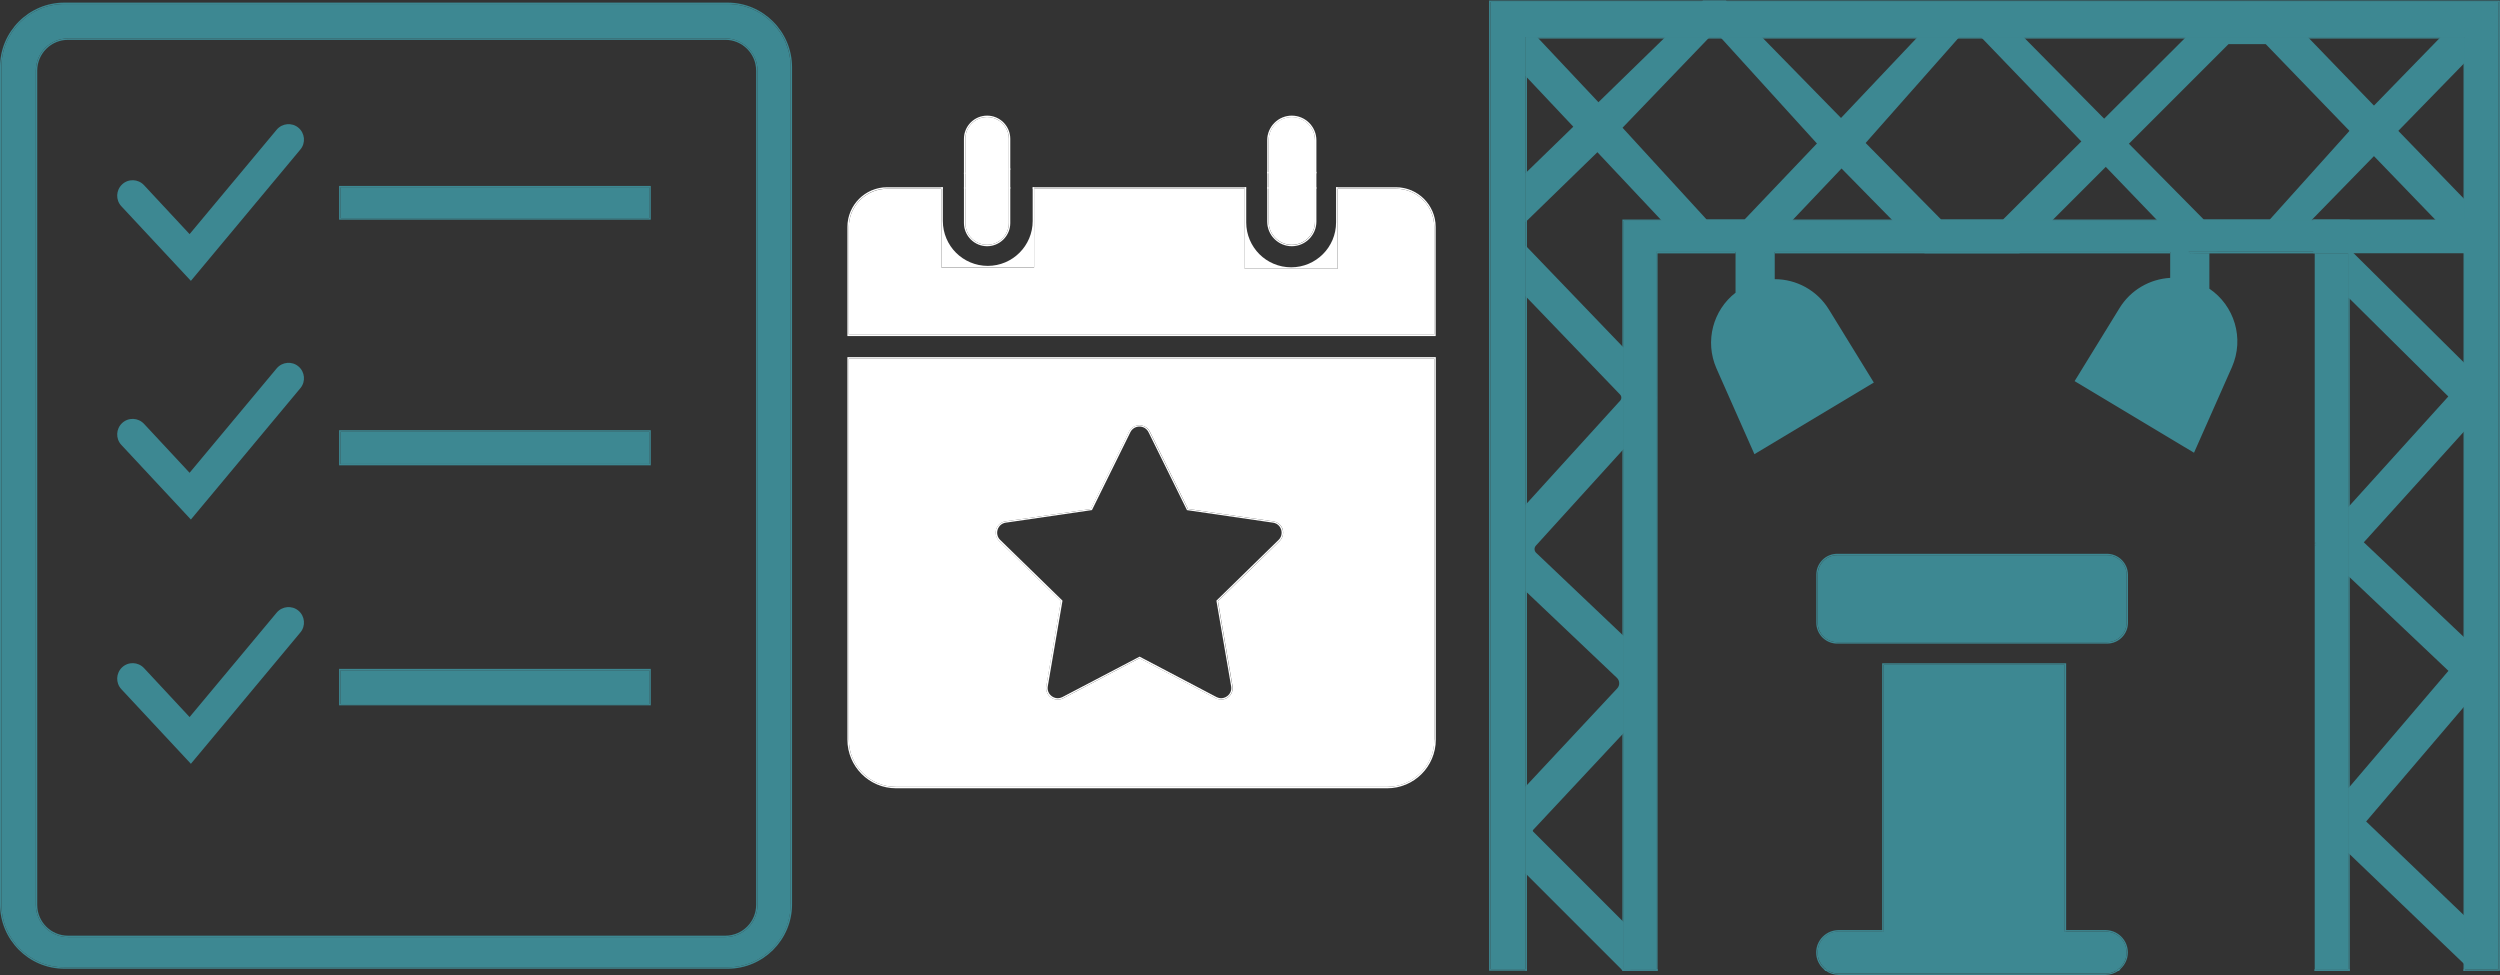
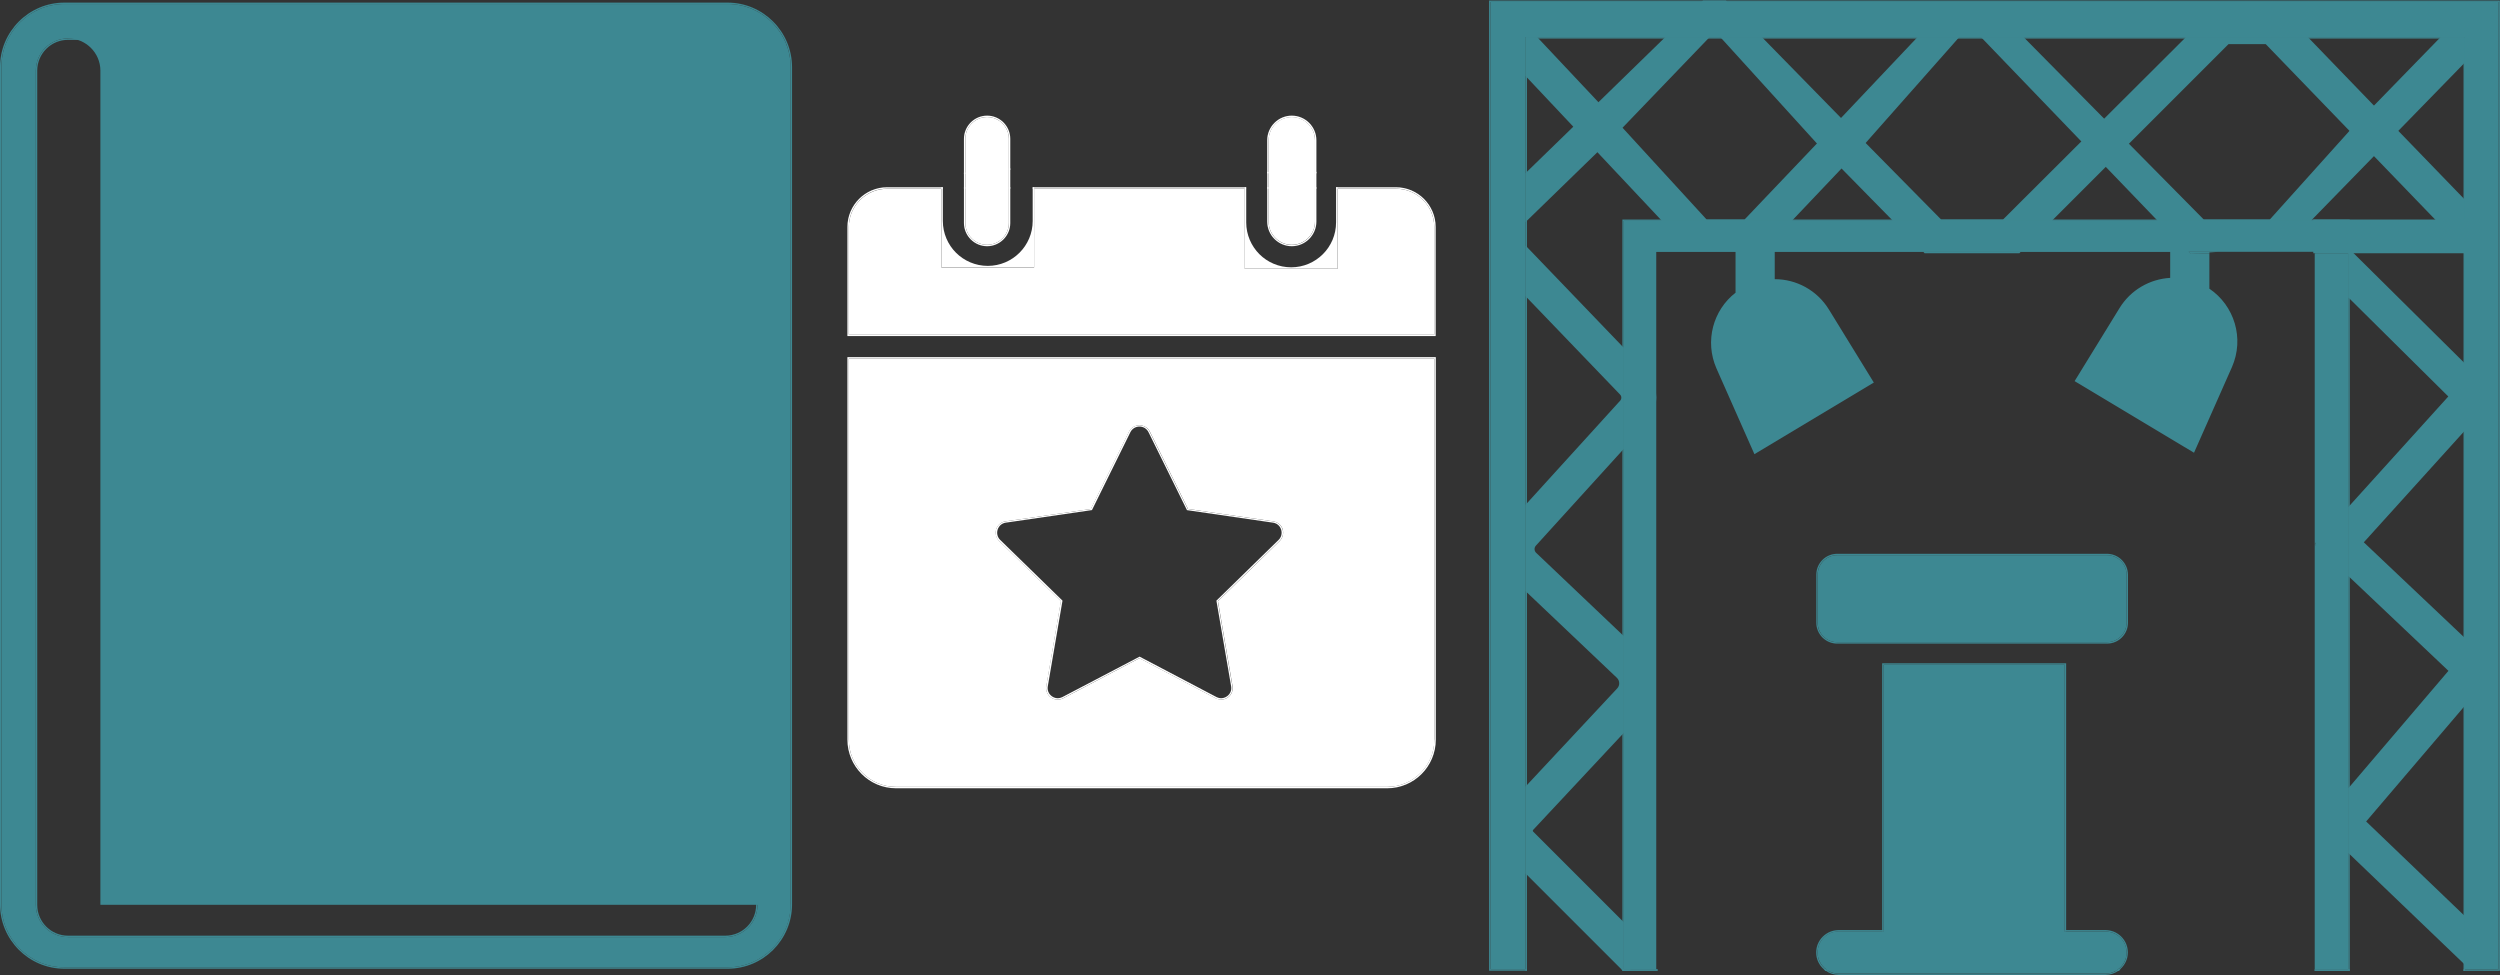
<svg xmlns="http://www.w3.org/2000/svg" version="1.1" id="Layer_1" x="0px" y="0px" viewBox="0 0 1920 749" style="enable-background:new 0 0 1920 749;" xml:space="preserve">
  <rect x="0" y="0" width="1920" height="749" fill="#333333" stroke="none" />
  <style type="text/css">
	.st0{fill:#FFFFFF;}
	.st1{fill:#3D8892;}
	.st2{fill:none;}
	.st3{fill:none;stroke:#3D8892;stroke-width:25;stroke-linecap:round;stroke-linejoin:round;stroke-miterlimit:10;}
</style>
  <g>
    <g>
      <path class="st0" d="M1009.9,143.8v1.1h1.1v-1.1H1009.9z M1072.1,143.8h-46v1.1h46c16.2,0,29.4,13.2,29.4,29.4v82.7H651.9v-82.7    c0-16.2,13.2-29.4,29.4-29.4h42.8v-1.1h-42.8c-16.8,0-30.5,13.7-30.5,30.5v83.8h451.8v-83.8    C1102.6,157.5,1088.9,143.8,1072.1,143.8z M740.3,143.8v1.1h1.1v-1.1H740.3z M973.2,143.8v1.1h1.1v-1.1H973.2z M774.8,143.8v1.1    h1.1v-1.1H774.8z M793.1,143.8v1.1H957v-1.1H793.1z" />
      <path class="st0" d="M1101.5,174.4v82.7H651.9v-82.7c0-16.2,13.2-29.4,29.4-29.4H723v60.4h71.2v-60.4H956v61.5h71.2v-61.5h45    C1088.3,144.9,1101.5,158.1,1101.5,174.4z" />
    </g>
    <g>
      <path class="st0" d="M650.8,274.3v293.8c0,20.5,16.7,37.3,37.3,37.3h377.3c20.6,0,37.3-16.7,37.3-37.3V274.3H650.8z M1101.5,568.1    c0,20-16.2,36.2-36.2,36.2H688.1c-20,0-36.2-16.2-36.2-36.2V275.4h449.7V568.1z" />
      <path class="st0" d="M651.9,275.4v292.7c0,20,16.2,36.2,36.2,36.2h377.3c20,0,36.2-16.2,36.2-36.2V275.4H651.9z M982.8,415.5    l-47.4,46.2l11.2,65.2c0.6,3.4-0.8,6.7-3.5,8.7c-1.6,1.1-3.4,1.7-5.2,1.7c-1.4,0-2.8-0.4-4.2-1l-58.6-30.8l-58.6,30.8    c-3,1.6-6.6,1.3-9.4-0.7c-2.8-2-4.1-5.3-3.5-8.7l11.2-65.2l-47.4-46.2c-2.4-2.4-3.3-5.9-2.3-9.1c1.1-3.2,3.8-5.6,7.2-6l65.5-9.5    l29.3-59.4c1.5-3,4.6-4.9,8-4.9c3.4,0,6.5,1.9,8,4.9l29.3,59.4l65.5,9.5c3.4,0.5,6.1,2.8,7.2,6C986,409.6,985.2,413.1,982.8,415.5    z" />
    </g>
    <g>
      <path class="st0" d="M758.1,88.8c-9.8,0-17.8,8-17.8,17.8v64.7c0,9.8,8,17.8,17.8,17.8s17.8-8,17.8-17.8v-64.7    C775.9,96.8,767.9,88.8,758.1,88.8z M774.8,171.3c0,9.2-7.5,16.7-16.7,16.7c-9.2,0-16.7-7.5-16.7-16.7v-64.7    c0-9.2,7.5-16.7,16.7-16.7c9.2,0,16.7,7.5,16.7,16.7V171.3z" />
    </g>
    <g>
      <path class="st0" d="M992.1,88.8c-10.4,0-18.9,8.5-18.9,18.9v62.5c0,10.4,8.5,18.9,18.9,18.9c10.4,0,18.9-8.5,18.9-18.9v-62.5    C1011,97.3,1002.5,88.8,992.1,88.8z M1009.9,170.3c0,9.8-8,17.8-17.8,17.8s-17.8-8-17.8-17.8v-62.5c0-9.8,8-17.8,17.8-17.8    s17.8,8,17.8,17.8V170.3z" />
    </g>
    <g>
      <path class="st0" d="M774.8,129.4v1.1l1.1-0.1v-1.1L774.8,129.4z M793.1,143.8v25.9c0,19.1-15.5,34.5-34.5,34.5    c-9.5,0-18.2-3.9-24.4-10.1c-6.2-6.2-10.1-14.9-10.1-24.4v-25.9H723v61.5h71.2v-61.5H793.1z M740.3,132.6v1.1l1.1-0.1v-1.1    L740.3,132.6z" />
      <path class="st0" d="M774.8,106.6v64.7c0,9.2-7.5,16.7-16.7,16.7c-9.2,0-16.7-7.5-16.7-16.7v-64.7c0-9.2,7.5-16.7,16.7-16.7    C767.3,89.9,774.8,97.4,774.8,106.6z" />
    </g>
    <g>
      <path class="st0" d="M1009.9,132v1.1h1.1V132H1009.9z M1026.1,143.8v27c0,19.1-15.5,34.5-34.5,34.5c-9.5,0-18.2-3.9-24.4-10.1    c-6.2-6.2-10.1-14.9-10.1-24.4v-27H956v62.6h71.2v-62.6H1026.1z M973.2,132v1.1h1.1V132H973.2z" />
      <path class="st0" d="M1009.9,107.7v62.5c0,9.8-8,17.8-17.8,17.8s-17.8-8-17.8-17.8v-62.5c0-9.8,8-17.8,17.8-17.8    S1009.9,97.9,1009.9,107.7z" />
    </g>
    <g>
      <path class="st0" d="M985,406.4c-1.1-3.2-3.8-5.6-7.2-6l-65.5-9.5L883,331.5c-1.5-3-4.6-4.9-8-4.9c-3.4,0-6.5,1.9-8,4.9    l-29.3,59.4l-65.5,9.5c-3.4,0.5-6.1,2.8-7.2,6c-1,3.2-0.2,6.7,2.3,9.1l47.4,46.2l-11.2,65.2c-0.6,3.4,0.8,6.7,3.5,8.7    c2.8,2,6.3,2.3,9.4,0.7l58.6-30.8l58.6,30.8c1.3,0.7,2.7,1,4.2,1c1.8,0,3.7-0.6,5.2-1.7c2.8-2,4.1-5.3,3.5-8.7l-11.2-65.2    l47.4-46.2C985.2,413.1,986,409.6,985,406.4z M934.4,461.1l-0.2,0.2l11.3,65.8c0.5,3-0.6,5.8-3.1,7.6c-2.5,1.8-5.5,2-8.2,0.6    l-58.8-30.9l-0.2-0.1L816,535.3c-2.7,1.4-5.8,1.2-8.2-0.6c-2.5-1.8-3.6-4.7-3.1-7.6l11.3-65.8l-47.8-46.6c-2.2-2.1-2.9-5.1-2-8    c1-2.9,3.3-4.9,6.3-5.3l65.8-9.6l0.3,0l29.5-59.8c1.3-2.7,4-4.4,7-4.4c3,0,5.6,1.6,7,4.4l29.5,59.8l66,9.6c3,0.4,5.4,2.4,6.3,5.3    c0.9,2.9,0.2,5.9-2,8L934.4,461.1z" />
    </g>
  </g>
  <g>
    <g>
      <path class="st1" d="M558.8,2H49.4C22.2,2,0,24.2,0,51.4v643.2c0,27.2,22.2,49.4,49.4,49.4h509.5c27.2,0,49.4-22.2,49.4-49.4V51.4    C608.2,24.2,586,2,558.8,2z M607.1,694.6c0,26.6-21.7,48.3-48.3,48.3H49.4c-26.6,0-48.3-21.7-48.3-48.3V51.4    c0-26.6,21.7-48.3,48.3-48.3h509.5c26.6,0,48.3,21.7,48.3,48.3V694.6z" />
-       <path class="st1" d="M558.8,3.1H49.4C22.7,3.1,1.1,24.8,1.1,51.4v643.2c0,26.6,21.7,48.3,48.3,48.3h509.5    c26.6,0,48.3-21.7,48.3-48.3V51.4C607.1,24.8,585.5,3.1,558.8,3.1z M581.8,694.9c0,13.7-11.1,24.8-24.8,24.8H52.3    c-13.7,0-24.8-11.1-24.8-24.8V54.3c0-13.7,11.1-24.8,24.8-24.8H557c13.6,0,24.8,11.1,24.8,24.8V694.9z" />
+       <path class="st1" d="M558.8,3.1H49.4C22.7,3.1,1.1,24.8,1.1,51.4v643.2c0,26.6,21.7,48.3,48.3,48.3h509.5    c26.6,0,48.3-21.7,48.3-48.3V51.4C607.1,24.8,585.5,3.1,558.8,3.1z M581.8,694.9c0,13.7-11.1,24.8-24.8,24.8H52.3    c-13.7,0-24.8-11.1-24.8-24.8V54.3c0-13.7,11.1-24.8,24.8-24.8c13.6,0,24.8,11.1,24.8,24.8V694.9z" />
    </g>
    <g>
      <path class="st1" d="M557,29.5H52.3c-13.7,0-24.8,11.1-24.8,24.8v640.6c0,13.7,11.1,24.8,24.8,24.8H557    c13.6,0,24.8-11.1,24.8-24.8V54.3C581.8,40.6,570.7,29.5,557,29.5z M580.7,694.9c0,13.1-10.6,23.7-23.7,23.7H52.3    c-13.1,0-23.7-10.6-23.7-23.7V54.3c0-13.1,10.6-23.7,23.7-23.7H557c13.1,0,23.7,10.6,23.7,23.7V694.9z" />
    </g>
    <g>
      <path class="st1" d="M260.4,142.8v25.9h239.4v-25.9H260.4z M498.7,167.6H261.5v-23.7h237.2V167.6z" />
      <rect x="261.5" y="143.8" class="st1" width="237.2" height="23.7" />
    </g>
    <g>
      <path class="st1" d="M260.4,330.4v27h239.4v-27H260.4z M498.7,356.3H261.5v-24.8h237.2V356.3z" />
      <rect x="261.5" y="331.5" class="st1" width="237.2" height="24.8" />
    </g>
    <g>
      <path class="st1" d="M260.4,513.7v28h239.4v-28H260.4z M498.7,540.7H261.5v-25.9h237.2V540.7z" />
      <rect x="261.5" y="514.8" class="st1" width="237.2" height="25.9" />
    </g>
    <g>
      <path class="st1" d="M146.6,215.7l-53.4-57.3c-4.5-4.8-4.2-12.3,0.6-16.8c4.8-4.5,12.3-4.2,16.8,0.6l35,37.6l66.9-80.2    c4.2-5,11.7-5.7,16.7-1.5c5,4.2,5.7,11.7,1.5,16.7L146.6,215.7z" />
    </g>
    <g>
      <path class="st1" d="M146.6,399l-53.4-57.3c-4.5-4.8-4.2-12.3,0.6-16.8c4.8-4.5,12.3-4.2,16.8,0.6l35,37.6l66.9-80.2    c4.2-5,11.7-5.7,16.7-1.5c5,4.2,5.7,11.7,1.5,16.7L146.6,399z" />
    </g>
    <g>
      <path class="st1" d="M146.6,586.6l-53.4-57.3c-4.5-4.8-4.2-12.3,0.6-16.8c4.8-4.5,12.3-4.2,16.8,0.6l35,37.6l66.9-80.2    c4.2-5,11.7-5.7,16.7-1.5c5,4.2,5.7,11.7,1.5,16.7L146.6,586.6z" />
    </g>
  </g>
  <g>
    <g>
      <path class="st1" d="M1402.4,744.5h-1.7c0.4,0.4,0.9,0.8,1.4,1.1h2C1403.5,745.2,1402.9,744.9,1402.4,744.5z M1245.3,744.5    l0.7,0.7v0.4h27v-1.1H1245.3z M1143.6,0.4v745.1h29.1v-1.1h-28V1.5h774.2v743h-27v1.1h28V0.4H1143.6z M1777.7,744.5v1.1h27v-1.1    H1777.7z M1626.7,744.5c-0.5,0.4-1.1,0.8-1.6,1.1h2c0.5-0.3,0.9-0.7,1.3-1.1H1626.7z" />
      <polygon class="st1" points="1918.9,1.5 1918.9,744.5 1893,744.5 1893,28.5 1171.6,28.5 1171.6,744.5 1144.7,744.5 1144.7,1.5       " />
    </g>
    <g>
      <path class="st1" d="M1892,489v54.2l1.1-1.3v-51.9L1892,489z M1892,278.1v53.8l1.1-1.2v-51.5L1892,278.1z M1892,489v54.2l1.1-1.3    v-51.9L1892,489z M1892,278.1v53.8l1.1-1.2v-51.5L1892,278.1z M1892,489v54.2l1.1-1.3v-51.9L1892,489z M1892,278.1v53.8l1.1-1.2    v-51.5L1892,278.1z M1892,489v54.2l1.1-1.3v-51.9L1892,489z M1892,278.1v53.8l1.1-1.2v-51.5L1892,278.1z M1892,489v54.2l1.1-1.3    v-51.9L1892,489z M1892,278.1v53.8l1.1-1.2v-51.5L1892,278.1z M1892,489v54.2l1.1-1.3v-51.9L1892,489z M1892,278.1v53.8l1.1-1.2    v-51.5L1892,278.1z M1892,489v54.2l1.1-1.3v-51.9L1892,489z M1892,278.1v53.8l1.1-1.2v-51.5L1892,278.1z M1892,489v54.2l1.1-1.3    v-51.9L1892,489z M1892,278.1v53.8l1.1-1.2v-51.5L1892,278.1z M1171.6,28.5v717.1h1.1v-716H1892v716h1.1V28.5H1171.6z M1892,278.1    v53.8l1.1-1.2v-51.5L1892,278.1z M1892,489v54.2l1.1-1.3v-51.9L1892,489z M1892,278.1v53.8l1.1-1.2v-51.5L1892,278.1z M1892,489    v54.2l1.1-1.3v-51.9L1892,489z M1892,278.1v53.8l1.1-1.2v-51.5L1892,278.1z M1892,489v54.2l1.1-1.3v-51.9L1892,489z M1892,278.1    v53.8l1.1-1.2v-51.5L1892,278.1z M1892,489v54.2l1.1-1.3v-51.9L1892,489z M1892,278.1v53.8l1.1-1.2v-51.5L1892,278.1z M1892,489    v54.2l1.1-1.3v-51.9L1892,489z M1892,278.1v53.8l1.1-1.2v-51.5L1892,278.1z M1892,489v54.2l1.1-1.3v-51.9L1892,489z M1892,278.1    v53.8l1.1-1.2v-51.5L1892,278.1z M1892,489v54.2l1.1-1.3v-51.9L1892,489z M1892,278.1v53.8l1.1-1.2v-51.5L1892,278.1z M1892,489    v54.2l1.1-1.3v-51.9L1892,489z M1892,278.1v53.8l1.1-1.2v-51.5L1892,278.1z M1892,489v54.2l1.1-1.3v-51.9L1892,489z" />
    </g>
    <g>
      <path class="st1" d="M1803.5,442.4v162.9l1.1-1.3V443.4L1803.5,442.4z M1803.5,442.4v162.9l1.1-1.3V443.4L1803.5,442.4z     M1803.5,442.4v162.9l1.1-1.3V443.4L1803.5,442.4z M1656.2,168.6h-279l-1,1.1h281.1L1656.2,168.6z M1656.2,168.6h-279l-1,1.1    h281.1L1656.2,168.6z M1656.2,168.6h-279l-1,1.1h281.1L1656.2,168.6z M1656.2,168.6h-279l-1,1.1h281.1L1656.2,168.6z     M1656.2,168.6h-279l-1,1.1h281.1L1656.2,168.6z M1656.2,168.6h-279l-1,1.1h281.1L1656.2,168.6z M1402.4,744.5h-1.7    c0.4,0.4,0.9,0.8,1.4,1.1h2C1403.5,745.2,1402.9,744.9,1402.4,744.5z M1246,168.6v576.9h27v-1.1h-25.9V169.7h556.4v574.8h-25.9    v1.1h27V168.6H1246z M1626.7,744.5c-0.5,0.4-1.1,0.8-1.6,1.1h2c0.5-0.3,0.9-0.7,1.3-1.1H1626.7z M1656.2,168.6h-279l-1,1.1h281.1    L1656.2,168.6z M1656.2,168.6h-279l-1,1.1h281.1L1656.2,168.6z M1656.2,168.6h-279l-1,1.1h281.1L1656.2,168.6z M1656.2,168.6h-279    l-1,1.1h281.1L1656.2,168.6z M1656.2,168.6h-279l-1,1.1h281.1L1656.2,168.6z M1656.2,168.6h-279l-1,1.1h281.1L1656.2,168.6z     M1803.5,442.4v162.9l1.1-1.3V443.4L1803.5,442.4z M1803.5,442.4v162.9l1.1-1.3V443.4L1803.5,442.4z M1803.5,442.4v162.9l1.1-1.3    V443.4L1803.5,442.4z M1803.5,442.4v162.9l1.1-1.3V443.4L1803.5,442.4z" />
    </g>
    <g>
-       <path class="st1" d="M1363,193.5v1.1h303.6v-1.1H1363z M1363,193.5v1.1h303.6v-1.1H1363z M1363,193.5v1.1h303.6v-1.1H1363z     M1363,193.5v1.1h303.6v-1.1H1363z M1363,193.5v1.1h303.6v-1.1H1363z M1363,193.5v1.1h303.6v-1.1H1363z M1363,193.5v1.1h303.6    v-1.1H1363z M1363,193.5v1.1h303.6v-1.1H1363z M1363,193.5v1.1h303.6v-1.1H1363z M1680.9,193.5l1.1,1.1h96.7v-1.1H1680.9z     M1777.7,417.9l1.1,1v-2.2L1777.7,417.9z M1777.7,744.5v1.1h1.1v-1.1H1777.7z M1363,193.5v1.1h303.6v-1.1H1363z M1271.9,193.5    v552.1h1.1v-551h59.9v-1.1H1271.9z M1363,193.5v1.1h303.6v-1.1H1363z M1363,193.5v1.1h303.6v-1.1H1363z M1363,193.5v1.1h303.6    v-1.1H1363z M1363,193.5v1.1h303.6v-1.1H1363z M1363,193.5v1.1h303.6v-1.1H1363z M1363,193.5v1.1h303.6v-1.1H1363z M1363,193.5    v1.1h303.6v-1.1H1363z" />
-     </g>
+       </g>
    <g>
      <path class="st1" d="M1252.5,744.5l-1.1,1.1h-5l-74.8-74.8v-66.7l1.1-1.2l69.3-74.2c2.2-2.3,2-6-0.2-8.1l-69.1-65.6l-1.1-1v-66.3    l1.1-1.2l71.6-78.8c1.2-1.3,1.2-3.4-0.1-4.7l-71.5-74.4l-1.1-1.1v-38.9l1.1,1.1L1246,266l1.1,1.1v77.6l-1.1,1.2l-66.4,73.1    c-1.5,1.6-1.4,4.1,0.2,5.6l66.2,62.9l1.1,1v74.3l-1.1,1.2l-68.5,73.3c-0.4,0.4-0.4,1,0,1.4l69.5,69.5v36.3H1252.5z" />
      <path class="st1" d="M1271.9,308.8V302C1272.2,304.3,1272.2,306.5,1271.9,308.8z" />
    </g>
    <g>
      <polygon class="st1" points="1326.6,1.5 1306.8,1.5 1307.9,0.4 1325.5,0.4   " />
      <polygon class="st1" points="1551.9,193.4 1550.9,194.5 1478.1,194.5 1477.1,193.4   " />
      <polygon class="st1" points="1893,153.5 1893,178.3 1892,179.3 1886,185 1823.2,119.9 1804.4,100.5 1740.1,33.9 1711.5,33.9     1575.7,169.7 1453.8,169.7 1452.8,168.6 1414.3,129.4 1395.4,110.2 1317.2,24.1 1246.1,98.1 1226.8,116.9 1172.7,169.5     1171.6,170.6 1171.6,133 1172.7,131.9 1208.3,97.3 1227.6,78.5 1277.9,29.5 1279,28.5 1353,28.5 1354.1,29.5 1413.9,90.6     1432.8,109.8 1490.8,168.6 1538.3,168.6 1678.8,28.5 1772.4,28.5 1773.4,29.5 1823.2,81.1 1841.9,100.5 1892,152.3   " />
    </g>
    <g>
      <polygon class="st1" points="1703.5,193.4 1696.8,193.9 1688.1,194.5 1682.4,194.9 1681,193.4   " />
      <polygon class="st1" points="1893,28.5 1893,48 1892,49.1 1841.9,100.5 1823.2,119.9 1775.7,168.6 1774.7,169.7 1657.2,169.7     1521.4,28.5 1504.7,28.5 1432.8,109.8 1414.3,129.4 1377.1,168.6 1376.1,169.7 1276.5,169.7 1275.4,168.6 1226.8,116.9     1208.3,97.3 1172.7,59.5 1171.6,58.4 1171.6,28.5 1180.5,28.5 1181.5,29.5 1227.6,78.5 1246.1,98.1 1310.7,168.6 1339.8,168.6     1395.4,110.2 1413.9,90.6 1471.7,29.5 1472.7,28.5 1554.1,28.5 1692.5,168.6 1743.2,168.6 1804.4,100.5 1823.2,81.1 1873.4,29.5     1874.4,28.5   " />
    </g>
    <g>
      <polygon class="st1" points="1778.7,416.8 1778.7,418.9 1777.7,417.9   " />
      <polygon class="st1" points="1892,331.8 1815.4,416.5 1892,489 1893,490.1 1893,542 1892,543.2 1817.2,630.9 1892,702.6     1893,703.6 1893,741 1892,739.9 1804.6,656.1 1803.5,655.1 1803.5,605.3 1804.6,604.1 1880.4,515.2 1804.6,443.4 1803.5,442.4     1803.5,389.4 1804.6,388.2 1880.3,304.5 1804.6,229.5 1803.5,228.5 1803.5,190.5 1804.6,191.6 1807.6,194.5 1892,278.1     1893,279.1 1893,330.6   " />
    </g>
    <g>
      <polygon class="st1" points="1696.8,193.4 1696.8,194.5 1688.1,194.5 1682.4,194.9 1681,193.4   " />
    </g>
    <g>
      <path class="st1" d="M1777.7,194.5v550h25.9v-550H1777.7z M1778.7,418.9l-1.1-1l1.1-1.2V418.9z" />
      <path class="st1" d="M1803.5,169.7v24.8h-24.8v-1.1h-97.8l1.1,1.1l0.4,0.4l5.7-0.4h8.7v27.2c19.1,12.9,27.1,38.1,17.3,60.3    l-29.1,65.7l-91.7-55l34.5-56.1c8.6-14,23.3-22.3,38.9-23.2v-19.9H1363v20.9c16.6,0,32.5,8.5,41.6,23.3l34.5,56.1l-91.7,55    l-29.1-65.7c-9.3-21.1-2.6-45,14.6-58.3v-31.3h-60.9v551h-24.8V169.7H1803.5z" />
    </g>
    <g>
      <path class="st1" d="M1445.5,509.4v206h1.1V510.5h139.1v204.9h1.1v-206H1445.5z" />
    </g>
    <g>
      <path class="st1" d="M1617,714.3h-31.3v1.1h31.3c8.9,0,16.2,7.2,16.2,16.2c0,5.3-2.5,10-6.5,12.9c-0.5,0.4-1.1,0.8-1.6,1.1    c-2.4,1.4-5.1,2.2-8.1,2.2h-204.9c-2.9,0-5.7-0.8-8.1-2.2c-0.6-0.3-1.1-0.7-1.6-1.1c-3.9-3-6.5-7.7-6.5-12.9    c0-8.9,7.3-16.2,16.2-16.2h34.5v-1.1h-34.5c-9.5,0-17.3,7.7-17.3,17.2c0,5.2,2.3,9.8,5.9,12.9c0.4,0.4,0.9,0.8,1.4,1.1    c2.8,2,6.3,3.2,10,3.2H1617c3.8,0,7.2-1.2,10-3.2c0.5-0.3,0.9-0.7,1.3-1.1c3.6-3.2,5.9-7.8,5.9-12.9    C1634.2,722,1626.5,714.3,1617,714.3z" />
      <path class="st1" d="M1633.2,731.5c0,5.3-2.5,10-6.5,12.9c-0.5,0.4-1.1,0.8-1.6,1.1c-2.4,1.4-5.1,2.2-8.1,2.2h-204.9    c-2.9,0-5.7-0.8-8.1-2.2c-0.6-0.3-1.1-0.7-1.6-1.1c-3.9-3-6.5-7.7-6.5-12.9c0-8.9,7.3-16.2,16.2-16.2h34.5V510.5h139.1v204.9h31.3    C1625.9,715.4,1633.2,722.6,1633.2,731.5z" />
    </g>
    <g>
      <path class="st1" d="M1618.1,425.3H1411c-8.9,0-16.1,7.2-16.1,16.1v36.8c0,8.9,7.2,16.1,16.1,16.1h207.2c8.9,0,16.1-7.2,16.1-16.1    v-36.8C1634.2,432.5,1627,425.3,1618.1,425.3z M1633.2,478.2c0,8.3-6.8,15-15,15H1411c-8.3,0-15.1-6.8-15.1-15v-36.8    c0-8.3,6.8-15,15.1-15h207.2c8.3,0,15,6.8,15,15V478.2z" />
      <path class="st1" d="M1633.2,441.4v36.8c0,8.3-6.8,15-15,15H1411c-8.3,0-15-6.8-15-15v-36.8c0-8.3,6.8-15,15-15h207.2    C1626.4,426.4,1633.2,433.1,1633.2,441.4z" />
    </g>
    <rect x="1776.6" y="168.6" class="st1" width="117.5" height="25.9" />
  </g>
</svg>